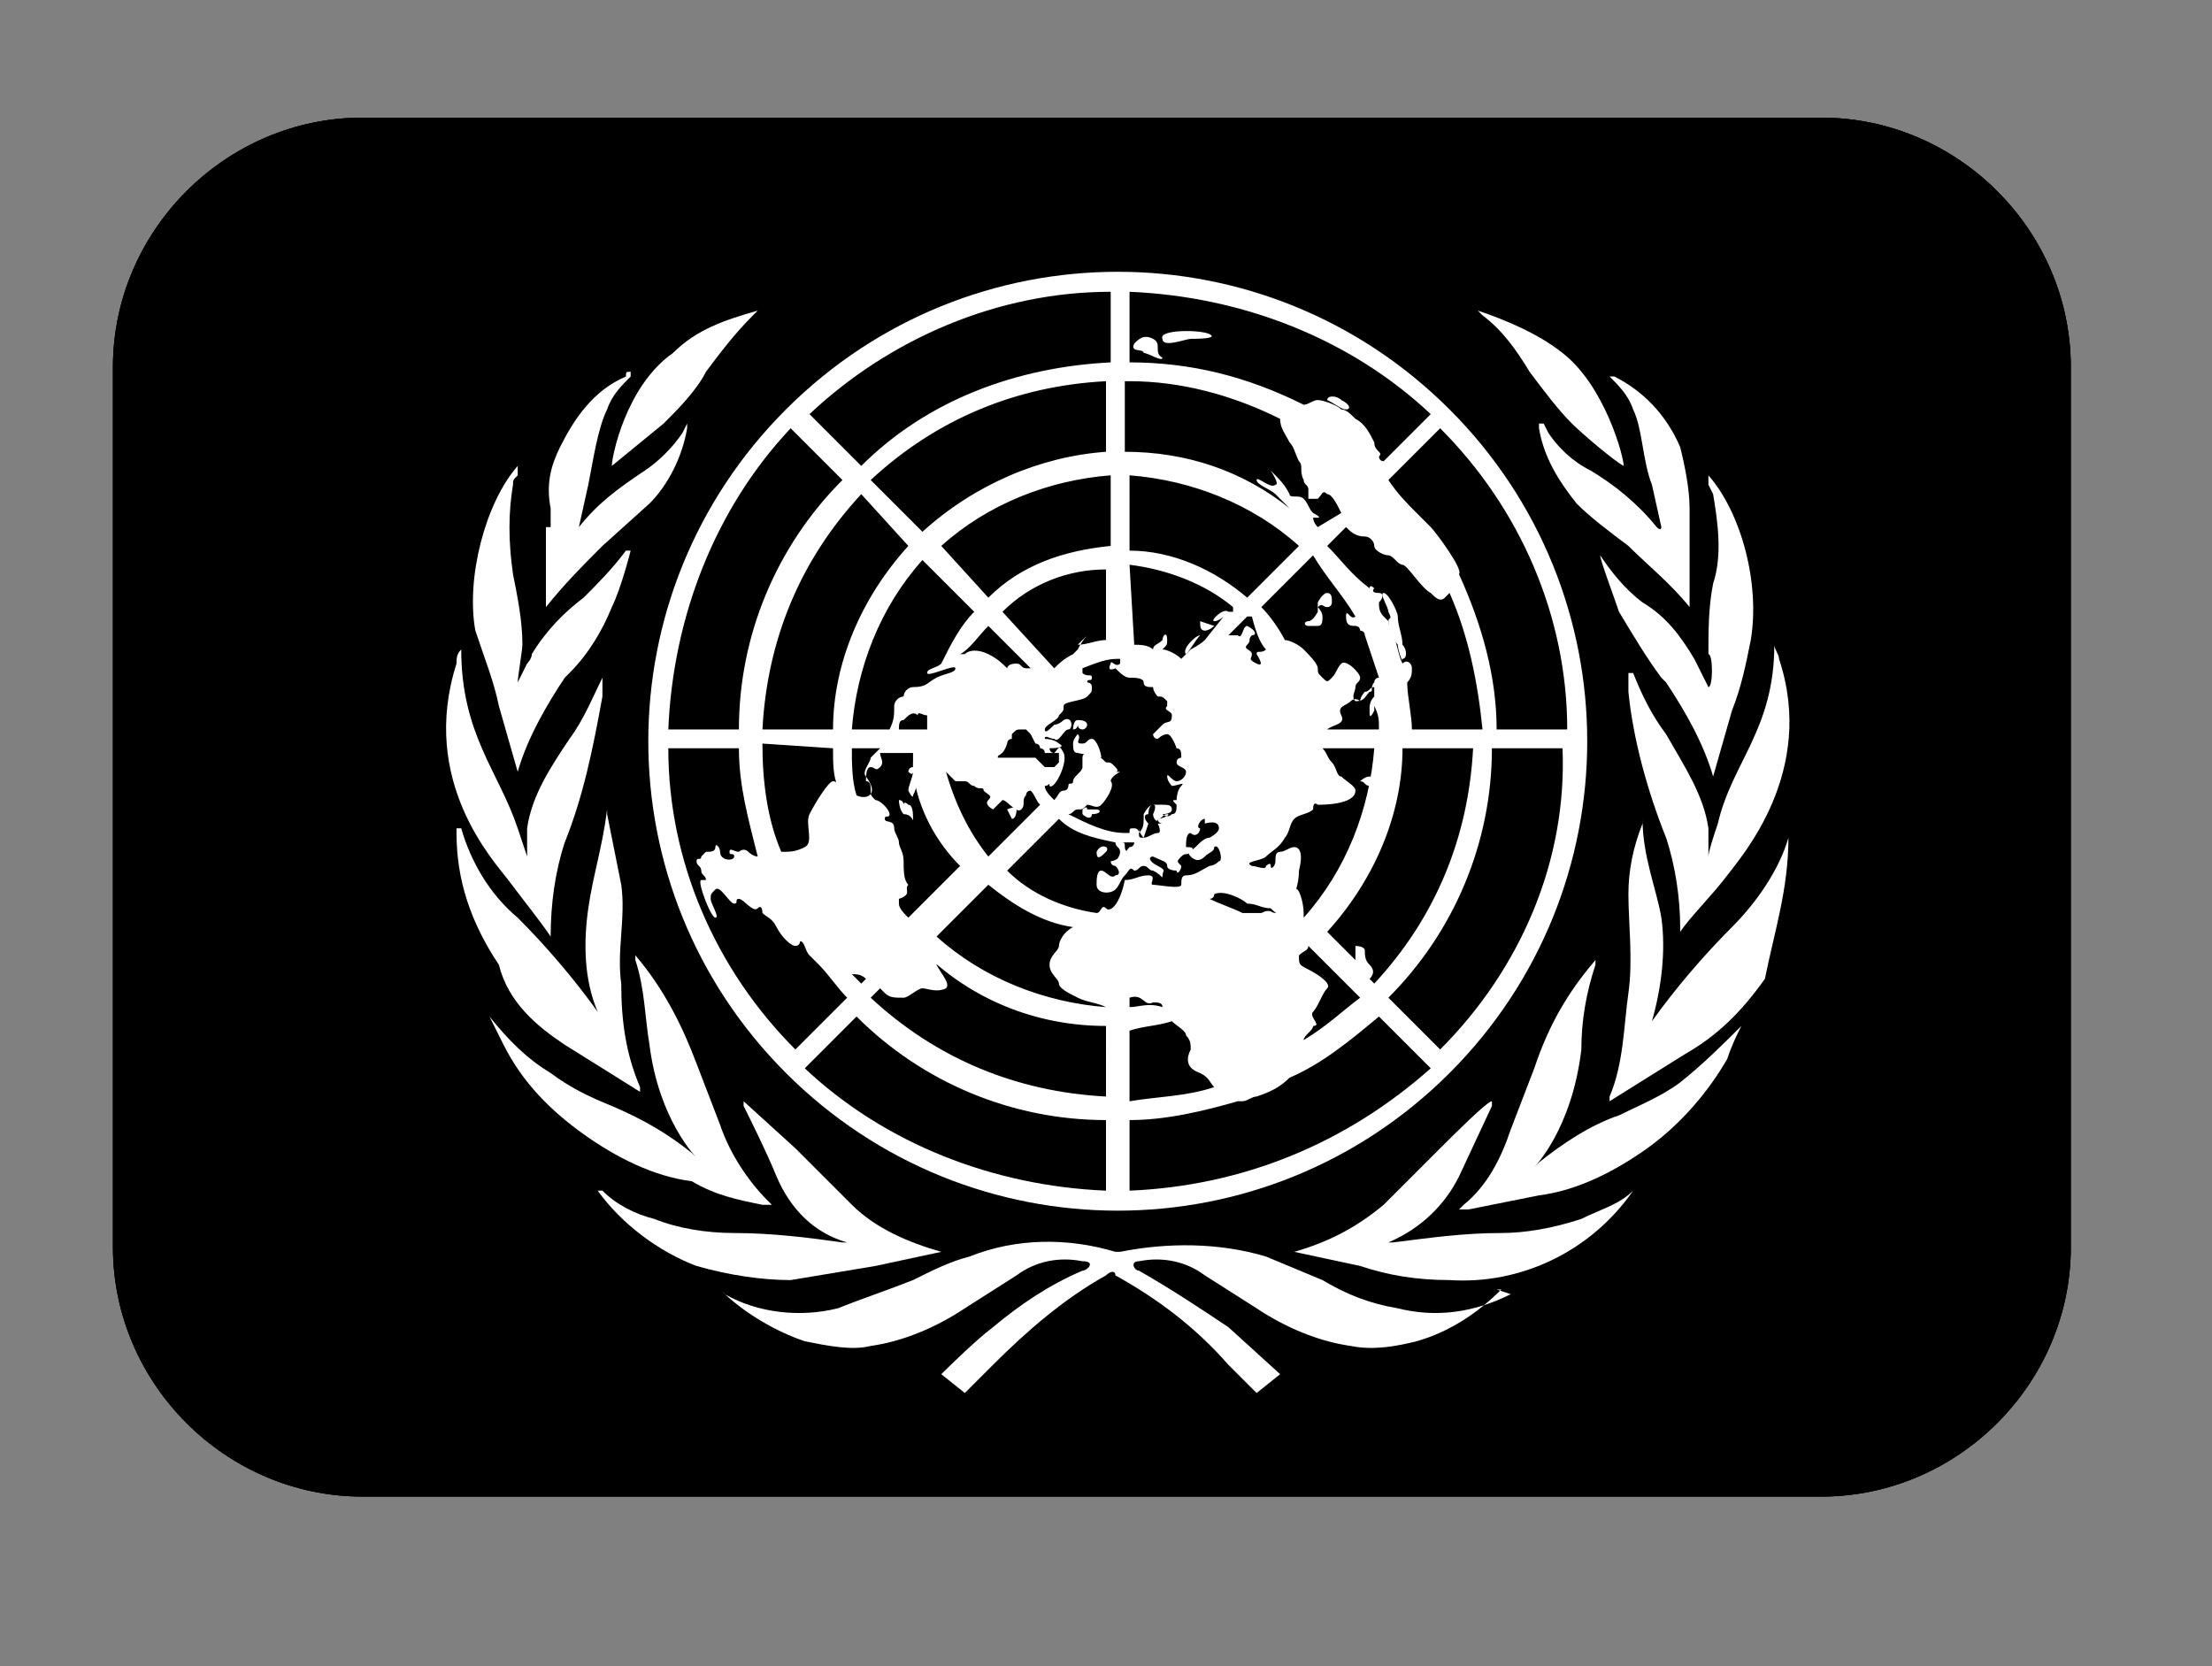
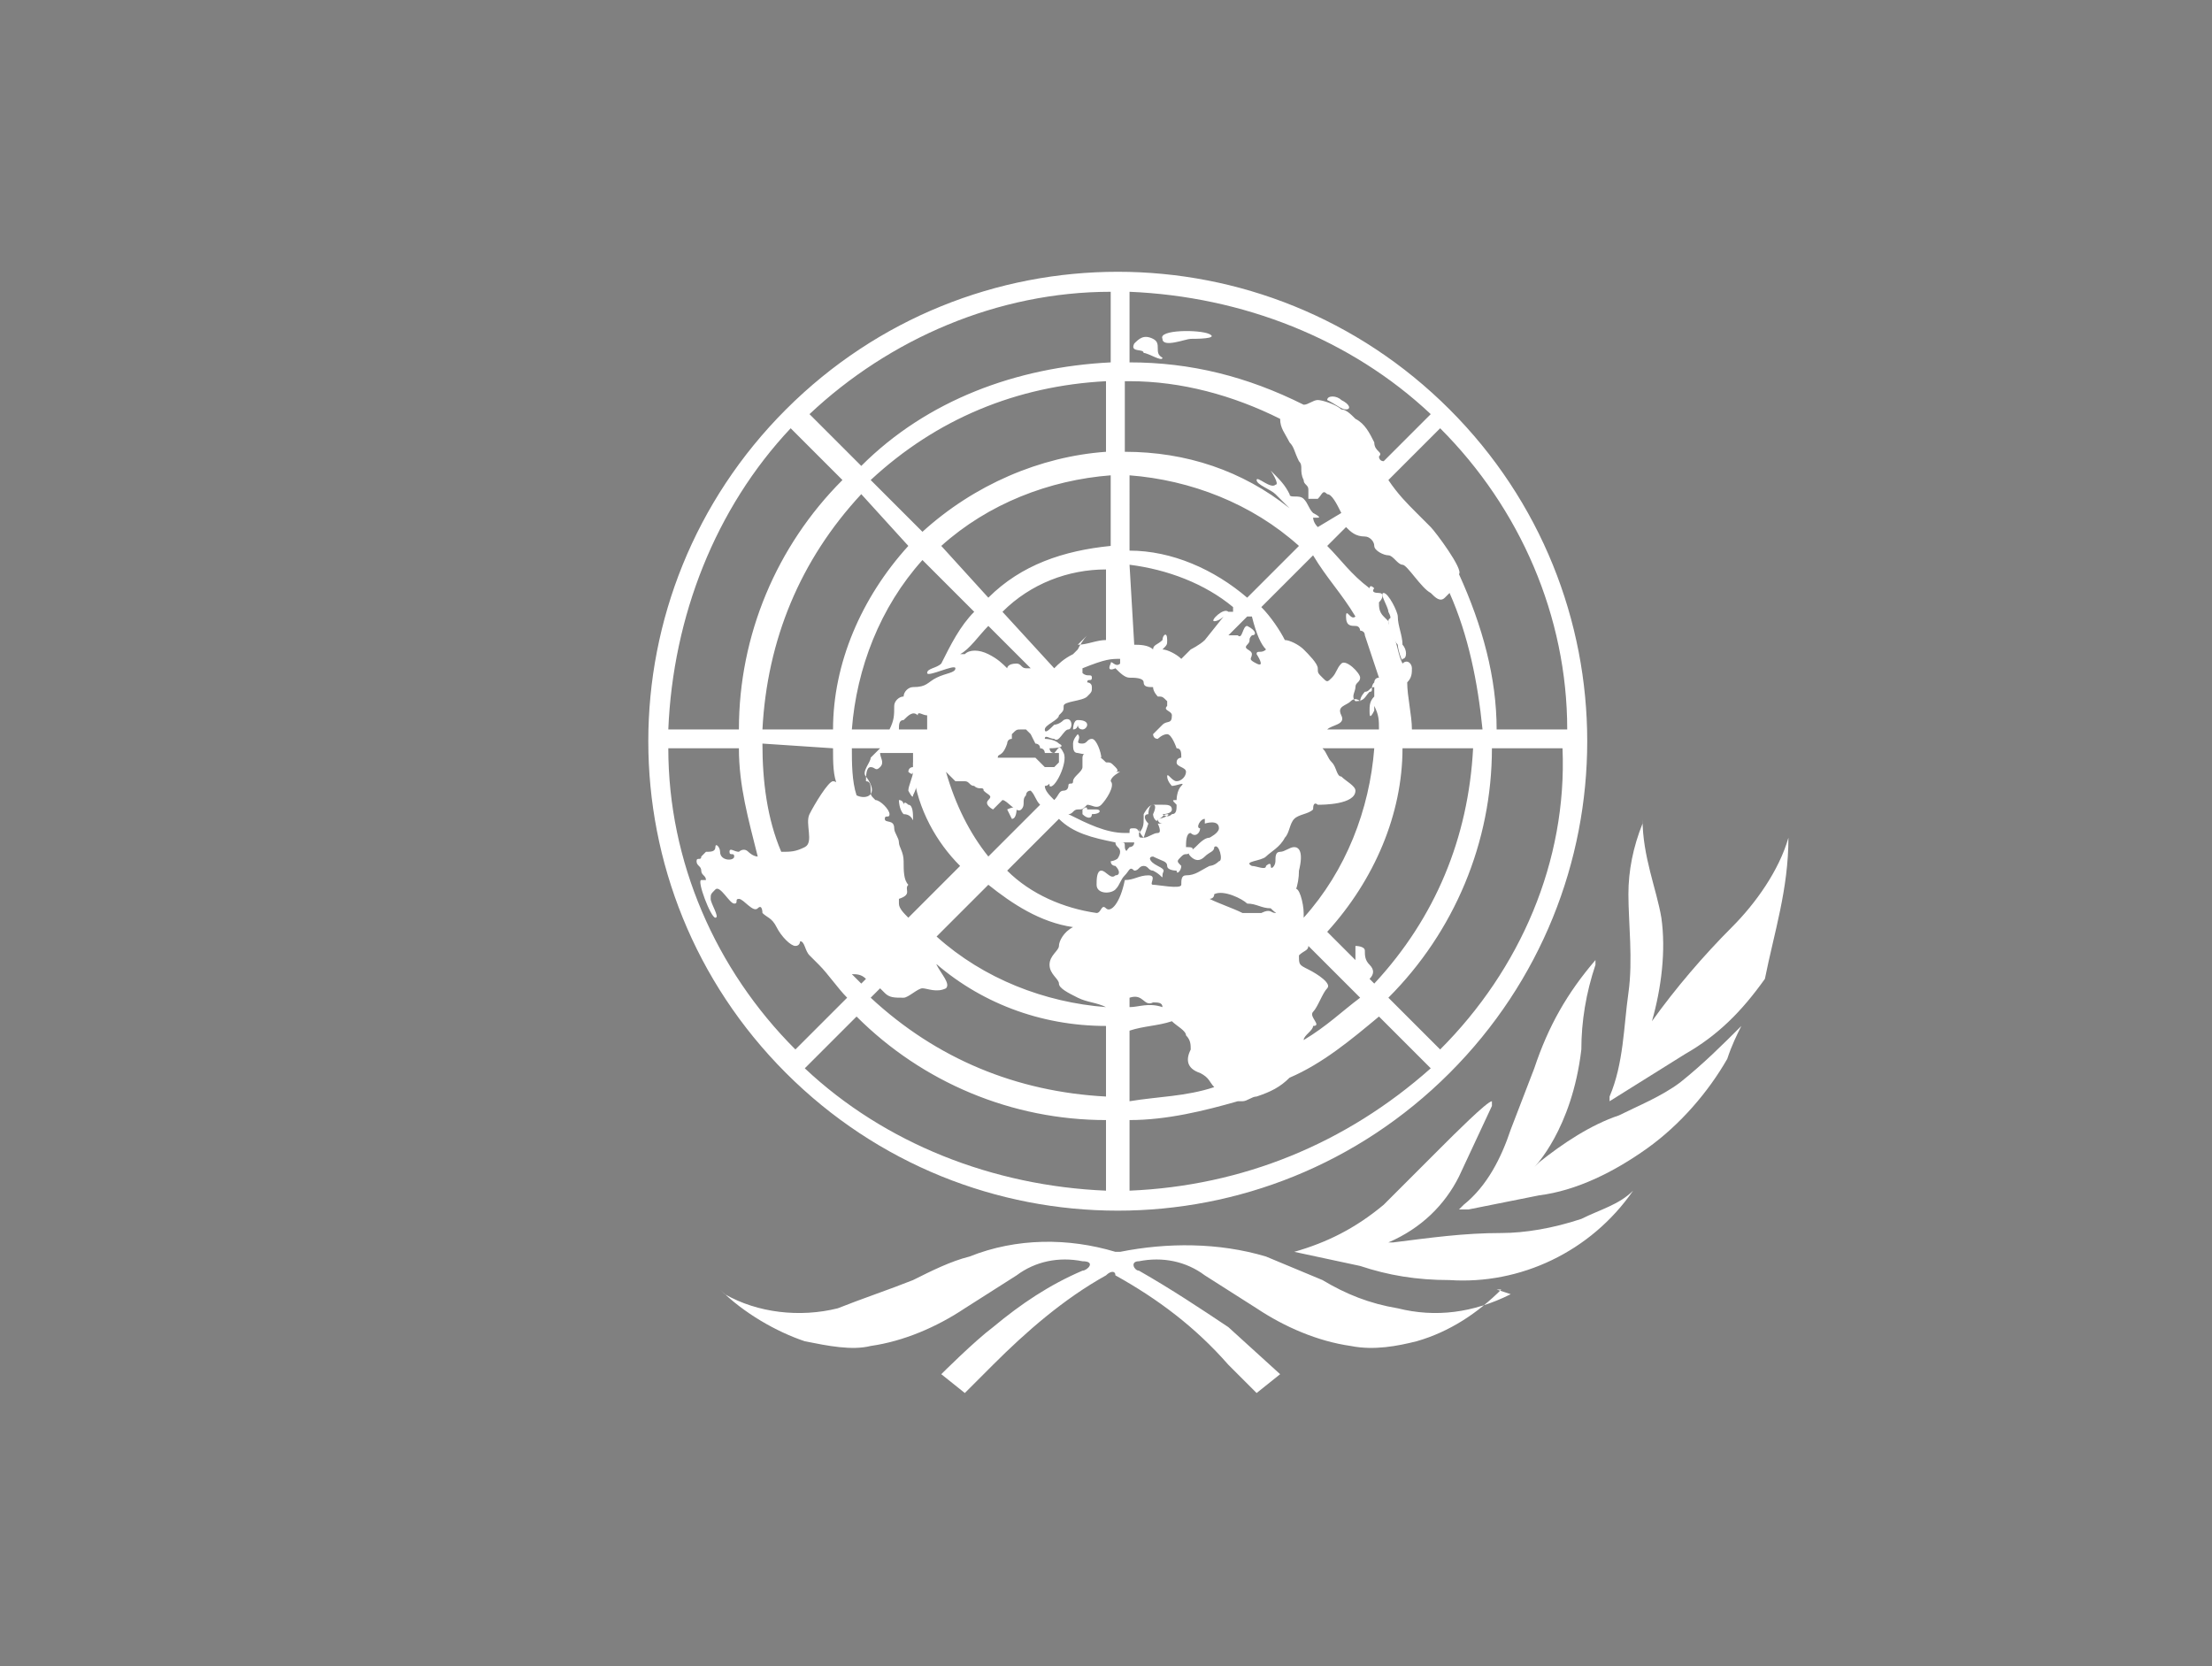
<svg xmlns="http://www.w3.org/2000/svg" xmlns:xlink="http://www.w3.org/1999/xlink" version="1.1" id="Layer_1" x="0px" y="0px" viewBox="0 0 47 35.4" style="enable-background:new 0 0 47 35.4;" xml:space="preserve">
  <rect x="0" y="0" width="47" height="35.4" fill="#808080" stroke="none" />
  <style type="text/css">
	.st0{clip-path:url(#SVGID_2_);}
	.st1{fill:#022A41;}
	.st2{clip-path:url(#SVGID_6_);}
	.st3{clip-path:url(#SVGID_7_);fill:#022A41;}
	.st4{fill:#FFFFFF;}
</style>
  <g>
    <g>
      <defs>
-         <path id="SVGID_1_" d="M7.7,31.8h31c2.9,0,5.3-2.4,5.3-5.3V7.8c0-2.9-2.4-5.3-5.3-5.3h-31c-2.9,0-5.3,2.4-5.3,5.3v18.7     C2.4,29.4,4.8,31.8,7.7,31.8z" />
-       </defs>
+         </defs>
      <clipPath id="SVGID_2_">
        <use xlink:href="#SVGID_1_" style="overflow:visible;" />
      </clipPath>
      <g class="st0">
        <g>
-           <path id="SVGID_3_" class="st1" d="M7.1,2.5c-2.6,0-4.7,2.1-4.7,4.7v19.9c0,2.6,2.1,4.7,4.7,4.7h32.2c2.6,0,4.7-2.1,4.7-4.7V7.2      c0-2.6-2.1-4.7-4.7-4.7C39.3,2.5,7.1,2.5,7.1,2.5z" />
-         </g>
+           </g>
        <g>
          <defs>
            <path id="SVGID_4_" d="M7.1,2.5c-2.6,0-4.7,2.1-4.7,4.7v19.9c0,2.6,2.1,4.7,4.7,4.7h32.2c2.6,0,4.7-2.1,4.7-4.7V7.2       c0-2.6-2.1-4.7-4.7-4.7C39.3,2.5,7.1,2.5,7.1,2.5z" />
          </defs>
          <defs>
-             <path id="SVGID_5_" d="M7.1,2.5c-2.6,0-4.7,2.1-4.7,4.7v19.9c0,2.6,2.1,4.7,4.7,4.7h32.2c2.6,0,4.7-2.1,4.7-4.7V7.2       c0-2.6-2.1-4.7-4.7-4.7C39.3,2.5,7.1,2.5,7.1,2.5z" />
-           </defs>
+             </defs>
          <clipPath id="SVGID_6_">
            <use xlink:href="#SVGID_4_" style="overflow:visible;" />
          </clipPath>
          <clipPath id="SVGID_7_" class="st2">
            <use xlink:href="#SVGID_5_" style="overflow:visible;" />
          </clipPath>
          <path class="st3" d="M39.3,31.8H7.1c-2.6,0-4.7-2.1-4.7-4.7V7.2c0-2.6,2.1-4.7,4.7-4.7h32.2c2.6,0,4.7,2.1,4.7,4.7v19.9      C44,29.7,41.9,31.8,39.3,31.8" />
-           <path class="st3" d="M39.3,31.8H7.1c-2.6,0-4.7-2.1-4.7-4.7V7.2c0-2.6,2.1-4.7,4.7-4.7h32.2c2.6,0,4.7,2.1,4.7,4.7v19.9      C44,29.7,41.9,31.8,39.3,31.8" />
        </g>
      </g>
    </g>
    <path class="st4" d="M32.1,27.5c-0.8,0.4-1.6,0.5-2.4,0.3c-0.6-0.1-1.1-0.3-1.6-0.6l-1.2-0.5c-1-0.3-2.1-0.3-3.1-0.1h-0.1   c-1-0.3-2.1-0.3-3.1,0.1c-0.4,0.1-0.8,0.3-1.2,0.5c-0.5,0.2-1.1,0.4-1.6,0.6c-0.8,0.2-1.7,0.1-2.4-0.3l-0.1-0.1c0,0,0,0,0,0   c0.5,0.5,1.2,0.9,1.8,1.1c0.5,0.1,1,0.2,1.4,0.1c0.7-0.1,1.4-0.4,2-0.8l1.1-0.7c0.4-0.3,0.9-0.4,1.4-0.3c0.3,0,0.1,0.2,0,0.2   c-0.7,0.3-1.3,0.7-1.9,1.2c-0.4,0.3-1.1,1-1.1,1l0.5,0.4l0.6-0.6c0.7-0.7,1.5-1.4,2.4-1.9c0.1-0.1,0.2-0.1,0.2,0   c0.9,0.5,1.7,1.1,2.4,1.9l0.6,0.6l0.5-0.4l-1.1-1c-0.6-0.4-1.2-0.8-1.9-1.2c-0.1,0-0.2-0.2,0-0.2c0.5-0.1,1,0,1.4,0.3l1.1,0.7   c0.6,0.4,1.3,0.7,2,0.8c0.5,0.1,1,0,1.4-0.1c0.7-0.2,1.3-0.6,1.8-1.1c0,0,0,0-0.1,0L32.1,27.5 M34.7,25.3c-0.3,0.3-0.7,0.4-1.1,0.6   c-0.6,0.2-1.2,0.3-1.7,0.3c-0.8,0-1.5,0.1-2.3,0.2c-0.1,0-0.1,0-0.1,0c0.7-0.3,1.2-0.8,1.5-1.4l0.7-1.5v-0.1c-0.1,0-0.8,0.7-1.1,1   l-1.2,1.2c-0.6,0.5-1.2,0.8-1.9,1h0l0,0l1.4,0.3c0.6,0.2,1.2,0.3,1.9,0.3C32.3,27.3,33.8,26.6,34.7,25.3   C34.7,25.3,34.7,25.3,34.7,25.3 M37,21.8c-0.4,0.4-0.8,0.8-1.3,1.2c-0.4,0.3-0.9,0.5-1.3,0.7c-0.6,0.2-1.2,0.6-1.7,1l-0.1,0.1   c0,0,0,0,0,0s0.8-0.8,1-2.5c0-0.6,0.1-1.2,0.3-1.8v-0.1c-0.6,0.7-1,1.4-1.3,2.3L32.1,24c-0.2,0.6-0.5,1.2-1,1.6l-0.1,0.1v0   c0.1,0,0.1,0,0.2,0l1.5-0.3c0.8-0.1,1.6-0.5,2.3-1c0.7-0.5,1.3-1.2,1.7-1.9C36.8,22.2,36.9,22,37,21.8C37,21.7,37,21.7,37,21.8    M38,17.8c-0.2,0.7-0.7,1.4-1.2,1.9c-0.6,0.6-1.2,1.3-1.7,2c0,0-0.1,0,0,0c0.2-0.7,0.3-1.5,0.2-2.2c-0.1-0.6-0.4-1.3-0.4-2.1l0,0   c0,0,0,0.1,0,0.1c-0.2,0.5-0.3,1-0.3,1.5c0,0.6,0.1,1.4,0,2.1c-0.1,0.7-0.1,1.5-0.4,2.2v0.1l1.6-1c0.7-0.4,1.2-0.9,1.7-1.6   C37.7,19.8,38,18.9,38,17.8L38,17.8C38,17.8,38,17.8,38,17.8" />
-     <path class="st4" d="M36.3,18.2C36.3,18.2,36.3,18.2,36.3,18.2C36.3,18.3,36.3,18.2,36.3,18.2c0-0.2,0-0.4,0-0.6   c-0.1-0.7-0.5-1.3-0.9-2c-0.3-0.4-0.5-0.8-0.7-1.3c0,0,0,0-0.1,0c0,0.1,0,0.3,0,0.4c0.1,1,0.4,2.1,0.8,3.1c0.2,0.6,0.3,1.3,0.3,1.9   c0,0.1,0,0.1,0,0.1c0.2-0.3,0.7-0.8,1-1.2c0.3-0.4,1.9-2.2,1.1-4.6c0-0.1-0.1-0.2-0.1-0.3l0,0c0,1.8-0.9,2.5-1.2,3.8   C36.4,17.8,36.3,18.1,36.3,18.2 M36.3,14.6l-0.2-0.4l-0.1-0.2c-0.3-0.5-0.6-0.9-1.1-1.2c-0.4-0.3-0.7-0.7-0.9-1H34h0   c0,0.1,0.3,0.9,0.4,1.2c0.3,0.5,0.6,1,0.9,1.4l0.1,0.1c0.4,0.6,0.8,1.3,1,2c0,0,0,0,0,0l0.4-1.4c0.2-0.5,0.3-1,0.4-1.5   c0.2-1.2-0.2-2.7-0.9-3.5c0,0,0,0,0,0.1l0,0.1l0.1,0.2c0.1,0.6,0.2,1.3,0,1.9c-0.1,0.5-0.1,1-0.1,1.5   C36.4,13.9,36.4,14.6,36.3,14.6C36.4,14.6,36.4,14.6,36.3,14.6 M34.2,8c0.2,0.2,0.4,0.4,0.5,0.7c0.2,0.4,0.2,1.1,0.4,1.6l0.2,0.9   c0,0,0,0.1-0.1,0c-0.4-0.5-0.9-0.9-1.4-1.2c-0.4-0.2-0.7-0.5-0.9-0.8L32.8,9c0,0,0,0-0.1,0v0.1c0.1,0.6,0.4,1.1,0.8,1.6   c0.3,0.3,0.7,0.6,1.1,0.9c0.4,0.4,0.9,0.8,1.3,1.3c0,0,0,0,0,0v-0.4l0-1.3v-0.4c0-0.4-0.1-0.9-0.2-1.3c-0.3-0.7-0.8-1.2-1.4-1.5   C34.3,8,34.3,8,34.2,8C34.2,7.9,34.2,8,34.2,8 M31.5,6.7c0.4,0.3,0.7,0.7,1,1.2c0.3,0.4,0.6,0.8,0.9,1.1c0.2,0.2,0.9,0.8,1.1,0.9   c0-0.2-0.4-1.7-1.3-2.4c-0.5-0.4-1.2-0.7-1.8-0.9L31.5,6.7L31.5,6.7 M16.8,27.2c0.6-0.1,1.2-0.2,1.8-0.3l1.4-0.3h0c0,0,0,0,0,0h0   c-0.7-0.2-1.4-0.5-1.9-1l-1.2-1.2l-1.1-1v0.1c0.1,0.2,0.5,1,0.7,1.5c0.3,0.7,0.8,1.2,1.5,1.4c0,0,0,0-0.1,0   c-0.7-0.1-1.5-0.2-2.3-0.2c-0.6,0-1.2-0.1-1.7-0.3c-0.4-0.1-0.8-0.3-1.1-0.6h-0.1c0.5,0.7,1.3,1.3,2.1,1.6   C15.5,27.1,16.2,27.2,16.8,27.2 M16.2,25.6c0.1,0,0.1,0,0.2,0v0l-0.1-0.1c-0.4-0.4-0.8-1-1-1.6l-0.5-1.3c-0.3-0.8-0.7-1.6-1.3-2.3   v0.1c0.2,0.6,0.2,1.2,0.3,1.8c0.2,1.6,1,2.4,1,2.4c0,0,0,0.1,0,0l-0.1-0.1c-0.5-0.4-1-0.7-1.7-1c-0.5-0.2-0.9-0.4-1.3-0.7   c-0.5-0.3-0.9-0.7-1.3-1.2h0c0.1,0.2,0.2,0.4,0.3,0.6c0.4,0.8,1,1.4,1.7,1.9c0.7,0.5,1.5,0.9,2.3,1C15.2,25.4,15.7,25.5,16.2,25.6    M12,22.2l1.6,1c0,0,0,0,0-0.1c-0.3-0.7-0.4-1.4-0.4-2.2c-0.1-0.7,0.1-1.4,0-2.1c-0.1-0.5-0.2-1-0.3-1.5c0,0,0-0.1,0-0.1l0,0   c-0.1,0.8-0.3,1.4-0.4,2.1c-0.1,0.7-0.1,1.5,0.2,2.2c0,0,0,0.1,0,0c-0.5-0.7-1.1-1.4-1.7-2c-0.6-0.5-1-1.2-1.2-1.9c0,0,0,0-0.1,0   c0,0,0,0.1,0,0.1c0,1,0.3,1.9,0.9,2.8C10.8,21.3,11.4,21.8,12,22.2 M11.7,19.9C11.8,19.9,11.8,19.9,11.7,19.9c0-0.7,0.1-1.4,0.3-2   c0.4-1,0.6-2,0.8-3.1c0-0.1,0-0.4,0-0.4c0,0,0,0,0,0c-0.2,0.4-0.4,0.9-0.7,1.3c-0.4,0.6-0.8,1.2-0.9,1.9c0,0.2,0,0.4,0,0.6   c0,0,0,0,0,0v0L11,17.6c-0.4-1.2-1.2-2-1.2-3.8l0,0c-0.1,0.1-0.1,0.2-0.1,0.3c-0.8,2.5,0.8,4.2,1.1,4.6   C11.1,19.1,11.5,19.6,11.7,19.9 M10.6,15l0.4,1.4c0,0,0,0,0,0c0.2-0.7,0.6-1.4,1-2l0.1-0.1c0.4-0.4,0.7-0.9,0.9-1.4   c0.2-0.4,0.4-1.2,0.4-1.2h0h-0.1c-0.3,0.4-0.6,0.7-0.9,1c-0.4,0.3-0.8,0.7-1.1,1.2c0,0.1-0.1,0.2-0.1,0.2l-0.2,0.4c0,0,0,0.1,0,0   c0-0.1,0.1-0.7,0.1-0.8c0-0.5-0.1-1-0.2-1.5c-0.1-0.7-0.1-1.3,0-1.9c0-0.1,0-0.1,0.1-0.2c0,0,0-0.1,0-0.1s0,0,0-0.1   c-0.7,0.8-1.1,2.4-0.9,3.5C10.3,14,10.5,14.5,10.6,15 M11.6,11.2l0,1.3v0.4h0c0.4-0.5,0.8-0.9,1.2-1.3l1-0.9c0.4-0.4,0.7-1,0.8-1.6   V9h0l-0.1,0.2C14.3,9.5,14,9.8,13.7,10c-0.6,0.4-1,0.7-1.4,1.2c0,0-0.1,0,0,0l0.2-0.9c0.1-0.5,0.2-1.2,0.4-1.6   c0.1-0.3,0.3-0.5,0.5-0.7V7.9c-0.1,0-0.1,0-0.1,0.1c-0.7,0.3-1.1,0.9-1.4,1.5c-0.2,0.4-0.3,0.8-0.2,1.3V11.2 M13,9.9L13,9.9L14.1,9   c0.3-0.3,0.7-0.7,0.9-1.1c0.3-0.4,0.6-0.8,1-1.2l0.1-0.1V6.6c-0.7,0.2-1.3,0.4-1.8,0.9C13.3,8.2,13,9.7,13,9.9 M23.5,18.1   c0.1-0.1-0.1-0.2-0.2,0C23.3,18.3,23.4,18.2,23.5,18.1 M25.5,13.5c-0.1,0-0.4,0.3-0.3,0.4C25.3,13.8,25.4,13.6,25.5,13.5    M25.6,13.4c0.1,0,0.2-0.1,0.2-0.1c0,0-0.3-0.1-0.3-0.1C25.5,13.3,25.5,13.4,25.6,13.4 M29.1,16.7c0.1,0,0.1-0.2,0-0.2   c-0.1,0-0.2,0.1-0.2,0.1C29,16.6,29,16.7,29.1,16.7 M27.8,13.2c-0.1,0-0.1,0.1,0,0.1c0.1,0,0.1,0,0.2,0c0.1,0,0.1-0.1,0.1-0.2   c0-0.1-0.1-0.2-0.1-0.2c0.1-0.1,0.1,0,0.2,0c0.1,0,0.1-0.1,0.1-0.1c0-0.1,0-0.2-0.1-0.2c-0.1,0-0.2,0.2-0.2,0.2c0,0.1,0,0.1,0,0.2   C28,13,27.9,13.2,27.8,13.2" />
    <path class="st4" d="M29.5,13.2c0,0.1,0.1,0.4,0.2,0.5c0,0.1,0.1,0.4,0.1,0.3c0.1,0,0.1-0.2,0-0.3c0-0.2-0.1-0.4-0.1-0.6   c0-0.1-0.2-0.5-0.3-0.5c-0.1,0,0.1,0.3,0.1,0.4C29.6,13.2,29.5,13.1,29.5,13.2 M28.6,8.7c0.1,0,0.1-0.1-0.1-0.2   c-0.1-0.1-0.3-0.1-0.3,0C28.4,8.6,28.5,8.7,28.6,8.7 M24.7,7.6c-0.2-0.1,0-0.3-0.2-0.4c-0.2-0.1-0.3,0-0.4,0.1   c-0.1,0.2,0.2,0.1,0.2,0.2C24.4,7.5,24.7,7.7,24.7,7.6C24.7,7.7,24.7,7.6,24.7,7.6 M25.7,7.1C25.5,7,24.6,7,24.7,7.2   c0,0.2,0.5,0,0.6,0C25.4,7.2,25.9,7.2,25.7,7.1 M23.3,17.2c-0.1,0-0.1,0-0.2,0c0-0.1-0.1,0-0.1,0c0,0,0,0.1,0,0.1   c0.1,0.1,0.2,0.1,0.2,0C23.4,17.3,23.4,17.2,23.3,17.2 M22.8,15.5c0.1,0,0.1-0.1,0.1-0.1s0,0.1,0.1,0.1c0.1,0,0.2-0.2-0.1-0.2   C22.8,15.3,22.8,15.5,22.8,15.5 M23.2,15.7c-0.1,0-0.1,0.1-0.2,0.1c-0.2,0,0-0.1-0.1-0.2c0,0-0.1,0.1-0.1,0.2c0,0.1,0,0.2,0.1,0.2   l0.5,0.1C23.4,16,23.3,15.7,23.2,15.7 M21.5,17.4c0.1,0,0.1-0.2,0.1-0.2c0-0.1-0.2,0-0.2,0C21.4,17.2,21.5,17.4,21.5,17.4    M19.4,17.4c0-0.1,0-0.3-0.1-0.3c-0.1-0.1-0.1,0-0.1,0s0-0.1-0.1-0.1c0,0,0,0.2,0.1,0.3C19.4,17.3,19.4,17.5,19.4,17.4 M19.4,16.9   c0.1-0.2,0.1-0.3,0.1-0.5c0-0.1-0.1-0.2-0.1-0.2s0,0.1,0,0.2c0,0.1-0.1,0.3-0.1,0.4C19.3,16.8,19.4,17,19.4,16.9" />
    <path class="st4" d="M16.7,22.8c3.9,3.9,10.2,3.9,14.1,0c3.9-3.9,3.9-10.2,0-14.1c-3.9-3.9-10.2-3.9-14.1,0   C12.8,12.6,12.8,18.9,16.7,22.8 M14.2,15.9h1.5c0,0.8,0.2,1.5,0.4,2.3c-0.1,0-0.2-0.1-0.2-0.1c-0.1-0.1-0.2,0-0.2,0   c-0.1,0-0.2-0.1-0.2,0c0,0.1,0.1,0,0.1,0.1c0,0.1-0.3,0.1-0.3-0.1c0-0.1-0.1-0.2-0.1-0.1c0,0.1-0.1,0.1-0.2,0.1   c0,0-0.1,0.1-0.1,0.1c0,0.1-0.1,0-0.1,0.1c0,0.1,0.1,0.1,0.1,0.2c0,0.1,0.1,0.1,0.1,0.2c-0.1,0,0,0-0.1,0c-0.1,0,0.2,0.8,0.3,0.8   c0.1,0-0.1-0.3-0.1-0.4c0-0.1,0-0.1,0.1-0.2c0.1-0.1,0.3,0.3,0.4,0.3s0-0.1,0.1-0.1c0.1,0,0.3,0.3,0.4,0.2c0.1-0.1,0.1,0.1,0.1,0.1   c0.1,0.1,0.2,0.1,0.3,0.3c0.1,0.2,0.3,0.4,0.4,0.4c0.1,0,0.1-0.1,0.1-0.1c0.1,0,0.1,0.2,0.2,0.3c0.1,0.1,0.1,0.1,0.2,0.2   c0.2,0.2,0.4,0.5,0.6,0.7l-1.1,1.1C15.2,20.6,14.2,18.3,14.2,15.9 M22.9,13.8l-0.1,0.1c-0.2,0.1-0.3,0.2-0.4,0.3L21.3,13   c0.6-0.6,1.4-0.9,2.2-0.9v1.5c-0.2,0-0.4,0.1-0.6,0.1c0.1-0.1,0.2-0.2,0.2-0.2S23,13.6,22.9,13.8 M22.1,16.2   C22.1,16.2,22.1,16.3,22.1,16.2L22.1,16.2C22.1,16.2,22.1,16.2,22.1,16.2C22,16.1,22,16.1,22,16.1h-0.1h-0.1l-0.1,0h-0.4   c-0.1,0-0.1,0-0.1,0c0-0.1,0.1,0,0.2-0.3c0,0,0-0.1,0.1-0.1l0-0.1l0,0l0,0c0.1-0.1,0.1-0.1,0.2-0.1h0.1l0.1,0.1l0.1,0.2   c0,0,0.1,0,0.1,0.1c0.1,0,0.1,0.1,0.1,0.1l0,0v0c0,0,0,0,0.1,0h0h0.1h0c0.1,0,0.1,0,0.1,0v0c0,0,0,0,0,0.1c0,0,0,0,0,0.1   c0,0-0.1,0.1-0.1,0.1c-0.1,0-0.1,0-0.1,0c0,0-0.1,0-0.1,0L22.1,16.2 M19.3,18.8c-0.1-0.1-0.1-0.3-0.1-0.5c0-0.2-0.1-0.3-0.1-0.4   c0-0.1-0.1-0.2-0.1-0.3c0-0.2-0.2-0.1-0.2-0.2c0-0.1,0.1,0,0.1-0.1c0-0.1-0.2-0.3-0.3-0.3c-0.1-0.1-0.1-0.1-0.1-0.2   c0-0.1,0-0.2-0.1-0.2c0-0.1,0-0.3,0.1-0.3c0.1,0,0.1,0.1,0.2,0c0.1-0.1,0-0.2,0-0.3h0.7c0,0.1,0,0.2,0,0.3c-0.1,0-0.1,0.1-0.1,0.1   c0,0,0.1,0.1,0.1,0c0.1,0.8,0.5,1.5,1,2l-1.1,1.1c-0.1-0.1-0.2-0.2-0.2-0.3v-0.1C19.4,19,19.2,18.9,19.3,18.8 M18.2,16.9   c-0.1-0.3-0.1-0.7-0.1-1h0.6c-0.1,0.1-0.2,0.2-0.2,0.2c0,0.1-0.2,0.3-0.1,0.4C18.7,16.9,18.4,17,18.2,16.9 M18.4,20.8l-0.1,0.1   c-0.1-0.1-0.1-0.1-0.2-0.2C18.2,20.7,18.3,20.7,18.4,20.8 M20,14.1C20,14.1,20,14.1,20,14.1c-0.1,0.1-0.3,0.1-0.3,0.2   c0,0.1,0.6-0.2,0.6-0.1c0,0.1-0.2,0.1-0.4,0.2c-0.2,0.1-0.2,0.2-0.5,0.2c-0.1,0-0.2,0.1-0.2,0.2C19.1,14.8,19,14.9,19,15   c0,0.2,0,0.3-0.1,0.5h-0.8c0.1-1.3,0.6-2.6,1.5-3.6l1.1,1.1C20.4,13.3,20.2,13.7,20,14.1 M21,13.3l0.9,0.9h-0.1   c-0.1,0-0.1-0.1-0.2-0.1c-0.2,0-0.2,0.1-0.2,0.1c-0.1-0.1-0.2-0.2-0.4-0.3c-0.2-0.1-0.4-0.1-0.5,0c0,0,0,0-0.1,0   C20.6,13.8,20.8,13.5,21,13.3 M19.7,15.2c0,0.1,0,0.2,0,0.3h-0.6c0-0.1,0-0.2,0.1-0.2c0.1-0.1,0.2-0.2,0.3-0.1   C19.5,15.1,19.6,15.2,19.7,15.2 M20.1,16.4L20.1,16.4c0.1,0.1,0.2,0.2,0.2,0.2s0.2,0,0.2,0c0.1,0,0.1,0.1,0.2,0.1   c0.1,0.1,0.2,0,0.2,0.1c0.1,0.1,0.2,0.1,0.1,0.2c-0.1,0.1,0.1,0.2,0.1,0.2c0,0,0.1-0.1,0.1-0.1c0,0,0.1-0.1,0.1-0.1   c0.1,0,0.3,0.3,0.4,0.2c0.1-0.1,0-0.2,0.1-0.3c0,0,0-0.1,0.1-0.1c0.1,0.1,0.1,0.2,0.2,0.3L21,18.2C20.6,17.7,20.3,17.1,20.1,16.4    M21,12.7l-1-1.1c1-0.9,2.3-1.4,3.6-1.5v1.5C22.6,11.7,21.7,12,21,12.7 M19.6,11.3l-1.1-1.1c1.4-1.3,3.1-2,5-2.1v1.5   C22.1,9.7,20.7,10.3,19.6,11.3 M19.3,11.6c-1,1.1-1.6,2.5-1.6,3.9h-1.5c0.1-1.9,0.8-3.6,2.1-5L19.3,11.6z M17.7,15.9   c0,0.3,0,0.6,0.1,0.8c0,0,0-0.1-0.1-0.1c-0.1,0-0.4,0.5-0.5,0.7c-0.1,0.2,0.1,0.6-0.1,0.7c-0.2,0.1-0.3,0.1-0.5,0.1h0   c-0.3-0.7-0.4-1.5-0.4-2.3L17.7,15.9z M23.5,25.3c-2.4-0.1-4.7-1-6.4-2.6l1.1-1.1c1.4,1.4,3.3,2.2,5.3,2.2V25.3z M23.5,23.3   c-1.9-0.1-3.6-0.8-5-2.1l0.2-0.2c0,0,0.1,0.1,0.1,0.1c0.1,0.1,0.2,0.1,0.4,0.1c0.1,0,0.3-0.2,0.4-0.2c0.1,0,0.3,0.1,0.5,0   c0.1-0.1-0.1-0.3-0.2-0.5c0,0,0-0.1-0.1-0.1c1,0.9,2.3,1.4,3.7,1.4L23.5,23.3z M23.5,21.4c-1.3-0.1-2.6-0.6-3.6-1.5l1.1-1.1   c0.5,0.4,1.1,0.8,1.8,0.9c-0.2,0.1-0.3,0.3-0.3,0.4c0,0.1-0.2,0.2-0.2,0.4c0,0.2,0.2,0.3,0.2,0.4c0,0.1,0.2,0.2,0.4,0.3   C23.1,21.3,23.3,21.3,23.5,21.4L23.5,21.4z M23.5,19.3c-0.1-0.1-0.1,0.1-0.2,0.1c-0.7-0.1-1.4-0.4-1.9-0.9l1.1-1.1   c0.3,0.3,0.7,0.4,1.2,0.5c0,0.1,0.1,0.1,0.1,0.2c0,0.1-0.1,0.2-0.1,0.2c0,0.1,0.3,0,0.3-0.1c0-0.1-0.1-0.1-0.1-0.2   c0-0.1,0-0.1-0.1-0.1h0.1c0.1,0,0.2,0,0.2,0c0,0,0.1,0,0.1-0.1c0,0,0-0.1,0-0.1c0,0,0,0,0-0.1l0,0c0,0.1,0.1,0.2,0.1,0.2   s0.1-0.3,0.1-0.3c-0.1-0.1-0.1-0.2,0-0.2c0,0,0-0.2,0.1-0.2c0.1,0,0,0.2,0,0.2c0,0.1,0.1,0.2,0.1,0.1c0.1,0,0.1-0.1,0.2-0.1   c0.1,0-0.1,0.1-0.2,0.1c0,0.1,0.1,0.1,0.1,0.1c0,0-0.1,0-0.1,0c0,0,0.1,0.2,0,0.2c-0.1,0-0.2,0.1-0.3,0.1c-0.1,0-0.1,0-0.1-0.1   c0,0,0-0.1-0.1-0.1c-0.1,0-0.1,0-0.1,0.1c0,0.1,0.1,0.1,0.1,0.2s-0.1,0.1-0.1,0.1c-0.1,0.1-0.1,0.2-0.2,0.2   c-0.1,0.1-0.2,0.1-0.2,0.1c0,0.1,0.1,0.1,0.1,0.1c0.1,0.1,0.1,0.2,0,0.2c-0.1,0.1-0.2-0.1-0.3-0.1c-0.1,0-0.1,0.2-0.1,0.3   c0,0.2,0.3,0.2,0.4,0.1c0.1-0.1,0.1-0.2,0.2-0.3c0.1-0.1,0.1-0.2,0.2-0.1c0.1,0,0.1-0.1,0.2-0.1c0.1,0,0.1,0.1,0.2,0.1   c0.2,0.1,0.2,0.2,0.2,0.1c0-0.1,0.1-0.1-0.1-0.2c-0.2-0.1-0.2-0.2-0.1-0.2c0.2,0.1,0.3,0.1,0.3,0.2c0,0.1,0.2,0.1,0.2,0.1   c0,0.1,0.1,0,0.1-0.1c-0.1-0.1-0.1-0.1,0-0.2c0.1-0.1,0.1,0,0.2-0.1c0.1-0.1,0-0.1-0.1-0.1c0-0.1,0-0.3,0.1-0.3   c0.1,0.1,0.2,0,0.2-0.1c-0.1,0,0-0.2,0.1-0.2c0,0,0,0.1,0,0.1c0,0,0.3-0.1,0.3,0.1c0,0.1-0.2,0.2-0.2,0.2c-0.1,0-0.2,0.1-0.3,0.2   c-0.1,0.1-0.2,0.1-0.1,0.2c0.1,0.1,0.2,0.1,0.3,0c0.1-0.1,0.2-0.1,0.2-0.2c0.1-0.1,0.2,0.3,0.1,0.3c-0.1,0.1-0.2,0.1-0.2,0.1   c-0.2,0.1-0.3,0.2-0.5,0.2c-0.1,0-0.1,0.1-0.1,0.2c0,0.1-0.5,0-0.6,0c-0.1,0,0.1-0.2-0.1-0.2s-0.3,0.1-0.5,0.1   C23.8,19.2,23.6,19.4,23.5,19.3 M24.9,21.7c0.1,0.1,0.3,0.2,0.3,0.3c0.1,0.1,0.1,0.2,0.1,0.3c-0.1,0.2-0.1,0.4,0.2,0.5   c0.2,0.1,0.2,0.2,0.3,0.3c-0.6,0.2-1.2,0.2-1.8,0.3v-1.5C24.3,21.8,24.6,21.8,24.9,21.7 M24,21.4v-0.2c0.3-0.1,0.3,0.2,0.5,0.1   c0.1,0,0.2,0,0.2,0.1C24.4,21.3,24.2,21.4,24,21.4 M24,25.3v-1.5c0.8,0,1.6-0.2,2.3-0.4c0,0,0.1,0,0.1,0c0.1,0,0.2-0.1,0.3-0.1   c0.3-0.1,0.5-0.2,0.7-0.4c0.7-0.3,1.3-0.8,1.9-1.3l1.1,1.1C28.6,24.3,26.4,25.2,24,25.3 M28.2,11.6l0.4-0.4   c0.1,0.1,0.2,0.2,0.4,0.2c0.1,0,0.2,0.1,0.2,0.2c0,0.1,0.2,0.2,0.3,0.2c0.1,0,0.2,0.2,0.3,0.2c0.1,0,0.4,0.5,0.6,0.6   c0.1,0.1,0.2,0.2,0.3,0.1c0.1-0.1,0.1-0.1,0.1-0.1c0.4,0.9,0.6,1.9,0.7,2.9h-1.5c0-0.3-0.1-0.7-0.1-1c0.1-0.1,0.1-0.2,0.1-0.3   c0-0.1-0.1-0.2-0.2-0.1c-0.1-0.2-0.1-0.4-0.2-0.6c0-0.1-0.1-0.2-0.1-0.3c0,0-0.1-0.1-0.1-0.1c-0.1-0.1-0.1-0.2-0.1-0.3   c0.1-0.1,0.1-0.2,0-0.2c-0.2,0-0.1-0.1-0.1-0.1c-0.1-0.1-0.1,0-0.1,0C28.7,12.2,28.5,11.9,28.2,11.6L28.2,11.6   C28.2,11.6,28.2,11.6,28.2,11.6 M29.1,20.5c-0.1-0.1-0.1-0.2-0.1-0.3c0-0.1-0.2-0.1-0.2-0.1c0,0.1,0,0.2,0,0.3v0l-0.6-0.6   c1-1.1,1.6-2.5,1.6-3.9h1.5c-0.1,1.9-0.8,3.6-2.1,5l-0.1-0.1C29.2,20.7,29.2,20.6,29.1,20.5 M27.9,21.5c0.1-0.1,0.2-0.4,0.3-0.5   c0.1-0.1-0.2-0.3-0.4-0.4c-0.2-0.1-0.2-0.1-0.2-0.3c0.1-0.1,0.2-0.1,0.2-0.2l1.1,1.1c-0.4,0.3-0.7,0.6-1.2,0.9   c0-0.1,0.2-0.2,0.2-0.3C28.1,21.8,27.8,21.6,27.9,21.5 M28.5,15.2c-0.1-0.2,0.1-0.2,0.2-0.3c0.1-0.1,0.2,0,0.2,0   c0-0.1,0.1-0.2,0.1-0.2c0.1,0,0.1-0.1,0.2-0.1c0,0.1,0,0.1,0,0.2c-0.1,0.1-0.1,0.2-0.1,0.3c0,0.1,0,0.2,0.1,0c0,0,0,0,0-0.1   c0.1,0.2,0.1,0.3,0.1,0.5h-1.1v0C28.3,15.4,28.6,15.4,28.5,15.2 M28.8,13.1C28.8,13.1,28.8,13.1,28.8,13.1c-0.1,0.1-0.2-0.2-0.2,0   c0,0.2,0.1,0.2,0.2,0.2c0.1,0,0.1,0.1,0.1,0.1c0,0,0.1,0,0.1,0.1c0.1,0.3,0.2,0.6,0.3,0.9c-0.1,0-0.1,0.1-0.1,0.1   c-0.1,0.1,0,0.2-0.1,0.2c-0.1,0.1-0.1,0.2-0.3,0.2c-0.1-0.1,0-0.2,0-0.3c0-0.1,0.1-0.1,0.1-0.2c0-0.1-0.3-0.4-0.4-0.3   c-0.1,0.1-0.1,0.2-0.2,0.3c-0.1,0.1-0.1,0.1-0.2,0c-0.1-0.1-0.1-0.1-0.1-0.2c0-0.1-0.2-0.3-0.3-0.4c-0.1-0.1-0.3-0.2-0.4-0.2   c-0.1-0.2-0.3-0.5-0.5-0.7l1.1-1.1C28.2,12.3,28.5,12.6,28.8,13.1 M26.9,13.8L26.9,13.8c-0.1,0.1-0.2,0-0.2,0.1c0,0,0.2,0.3,0,0.2   c-0.2-0.1-0.1-0.1-0.1-0.2c0-0.1-0.2-0.1-0.1-0.2c0.1-0.1,0-0.1,0.1-0.2c0.1,0,0.1-0.1-0.1-0.2c-0.1,0-0.1,0.3-0.2,0.2   c-0.1,0-0.2,0-0.2,0l0.4-0.4c0.1,0,0.1,0,0.1,0C26.7,13.5,26.8,13.7,26.9,13.8 M26.5,19.2c0.2,0,0.3,0.1,0.5,0.1   c0.1,0.1,0.2,0.2,0.3,0c0.2-0.2,0.3-0.5,0.3-0.8c0.1-0.4,0-0.5-0.1-0.5c-0.1,0-0.2,0.1-0.3,0.1c-0.1,0-0.1,0.1-0.1,0.2   c0,0.1-0.1,0.2-0.1,0.1c0-0.1-0.1,0-0.1,0c0,0.1-0.2,0-0.3,0c-0.2-0.1,0.2-0.1,0.3-0.2c0.1-0.1,0.3-0.2,0.4-0.4   c0.1-0.1,0.1-0.3,0.2-0.4c0.1-0.1,0.3-0.1,0.4-0.2c0-0.2,0.1-0.1,0.1-0.1c0.1,0,0.8,0,0.8-0.3c0-0.1-0.2-0.2-0.3-0.3   c-0.1,0-0.1-0.2-0.2-0.3c-0.1-0.1-0.1-0.2-0.2-0.3h1.1c-0.1,1.3-0.6,2.6-1.5,3.6l0,0v-0.1c0-0.2-0.1-0.6-0.2-0.5   c-0.1,0.1,0,0.1-0.2,0.3c-0.1,0.1-0.1,0.2-0.2,0.2c-0.1,0-0.1-0.1-0.3,0c-0.1,0-0.3,0-0.4,0c-0.2-0.1-0.5-0.2-0.7-0.3   c0,0,0.1,0,0.1-0.1C26,18.9,26.4,19.1,26.5,19.2 M30.6,22.3l-1.1-1.1c1.4-1.4,2.2-3.3,2.2-5.3h1.5C33.3,18.3,32.3,20.6,30.6,22.3    M33.3,15.5h-1.5c0-1.1-0.3-2.2-0.8-3.3l0,0c0.1-0.1-0.5-0.9-0.6-1c-0.1-0.1-0.2-0.2-0.3-0.3c-0.2-0.2-0.4-0.4-0.6-0.7l1.1-1.1   C32.3,10.8,33.3,13.1,33.3,15.5 M24,6.2c2.4,0.1,4.7,1,6.4,2.6l-1,1c-0.1,0-0.1-0.1-0.1-0.1c0.1-0.1-0.1-0.1-0.1-0.3   c-0.1-0.2-0.2-0.4-0.4-0.5c-0.1-0.1-0.2-0.2-0.3-0.2c-0.1-0.1-0.4-0.2-0.5-0.2c-0.1,0-0.2,0.1-0.3,0.1C26.5,8,25.3,7.7,24,7.7   L24,6.2z M24,8.1c1.1,0,2.2,0.3,3.2,0.8c0,0.2,0.1,0.3,0.2,0.5c0.1,0.1,0.1,0.2,0.2,0.4c0.1,0.1,0,0.2,0.1,0.4   c0,0.1,0.1,0.1,0.1,0.2v0.2c0,0,0.1,0,0.2,0c0.1-0.1,0.1-0.2,0.2-0.1c0.1,0,0.2,0.2,0.3,0.4L28,11.2c-0.1-0.1-0.1-0.2-0.1-0.2   s0.1,0,0.1,0c0.1,0-0.1-0.1-0.1-0.1c-0.1-0.1-0.1-0.2-0.2-0.3c-0.1-0.1-0.3,0-0.3-0.1c-0.1-0.2-0.2-0.3-0.4-0.5   c0,0,0.2,0.3,0.1,0.3c-0.1,0.1-0.4-0.2-0.4-0.1c0,0.1,0.3,0.2,0.4,0.3c0.1,0.1,0.2,0.2,0.3,0.3c-1-0.8-2.2-1.2-3.5-1.2V8.1z    M24,10.1c1.3,0.1,2.6,0.6,3.6,1.5l-1.1,1.1c-0.7-0.6-1.6-1-2.5-1V10.1z M24,12c0.8,0.1,1.6,0.4,2.2,0.9L26.2,13l-0.1,0   c-0.1-0.1-0.4,0.2-0.3,0.2c0.1,0,0.2-0.1,0.2-0.1h0l-0.4,0.5c-0.1,0.1-0.3,0.2-0.3,0.2v0L25.1,14L25.1,14c-0.1-0.1-0.3-0.2-0.4-0.2   c0.1-0.1,0.1-0.1,0.1-0.2c0-0.2-0.1-0.1-0.1,0c-0.1,0.1-0.2,0.1-0.2,0.2c-0.1-0.1-0.3-0.1-0.4-0.1L24,12L24,12z M23.8,14   c0,0.1,0,0.1,0,0.1c-0.1,0.1-0.2-0.1-0.2,0c-0.1,0.2,0.1,0.1,0.1,0.1c0.1,0.1,0.2,0.2,0.3,0.2c0.1,0,0.3,0,0.3,0.1   c0,0.1,0.1,0.1,0.2,0.1c0,0.1,0.1,0.2,0.1,0.2c0.1,0,0.1,0,0.2,0.1c0,0.1,0,0.1,0,0.1c-0.1,0.1,0.1,0.1,0.1,0.2   c0,0.2-0.1,0.1-0.2,0.2c-0.1,0.1-0.1,0.1-0.2,0.2c0,0,0,0.1,0.1,0.1c0,0,0.1-0.1,0.2-0.1c0.1,0,0.2,0.3,0.2,0.3   c0.1,0,0.1,0.1,0.1,0.2c0,0-0.1,0-0.1,0.1c0,0.1,0.2,0.1,0.2,0.2c0,0.1-0.1,0.2-0.2,0.2c-0.1,0-0.2-0.2-0.2-0.1s0.1,0.2,0.1,0.2   c0.1,0,0.3-0.1,0.2,0c-0.1,0.1-0.1,0.3-0.1,0.3c-0.1,0-0.1,0,0,0.1c0,0.1,0,0.2-0.1,0.2c-0.1,0.1-0.2,0-0.2,0c0,0,0.2,0,0.2-0.1   c0-0.1-0.1-0.1-0.2-0.1c-0.1,0-0.1,0-0.2,0c-0.1,0-0.2,0.2-0.2,0.2v0.1c0,0.1,0,0.2-0.1,0.3c-0.1,0-0.2,0-0.3,0   c-0.4,0-0.8-0.2-1.2-0.4c0.1,0,0.1-0.1,0.2-0.1c0.1,0,0.1,0,0.2-0.1c0.1,0,0.2,0.1,0.3,0c0.1-0.1,0.3-0.4,0.2-0.5   c0-0.1,0.2-0.2,0.2-0.2c0,0-0.1,0-0.1,0s0.1,0,0-0.1c-0.1-0.1-0.1-0.1-0.2-0.1C23.3,16,23.2,16,23.2,16c0,0-0.1-0.1-0.1,0   c0,0-0.1,0-0.1,0.1c0,0.1,0,0.1,0,0.2c0,0.1-0.2,0.2-0.2,0.3c0,0.1-0.1,0-0.1,0.1c0,0,0,0.1-0.1,0.1c-0.1,0-0.1,0.1-0.2,0.2   c-0.1-0.1-0.2-0.2-0.2-0.3c0.1,0,0.1-0.1,0.1,0c0.1,0.1,0.4-0.5,0.3-0.7c-0.1-0.2-0.1-0.1-0.2,0c-0.1,0-0.1-0.1-0.1-0.1   c0,0,0.4,0,0.2-0.1c-0.1-0.1-0.3-0.1-0.3-0.1c0-0.1,0.1,0,0.2,0c0.1,0.1,0.2-0.2,0.3-0.2c0.1,0,0.1-0.3-0.1-0.2   c-0.1,0.1-0.2,0.1-0.2,0.1c-0.1,0.1-0.2,0.2-0.2,0.1c0-0.1,0.3-0.2,0.3-0.3c0.1-0.1,0.1-0.1,0.1-0.2c0-0.1,0.4-0.1,0.5-0.2   c0.1-0.1,0.1-0.1,0.1-0.2c0-0.1-0.1-0.1-0.1-0.1c0-0.1,0.1,0,0.1-0.1c0-0.1-0.1,0-0.2-0.1c0,0,0,0,0-0.1C23.5,14,23.6,14,23.8,14   L23.8,14 M23.6,6.2v1.5c-2,0.1-3.9,0.8-5.3,2.2l-1.1-1.1C18.9,7.2,21.2,6.2,23.6,6.2 M16.8,9.1l1.1,1.1c-1.4,1.4-2.2,3.3-2.2,5.3   h-1.5C14.3,13.1,15.2,10.8,16.8,9.1" />
  </g>
</svg>